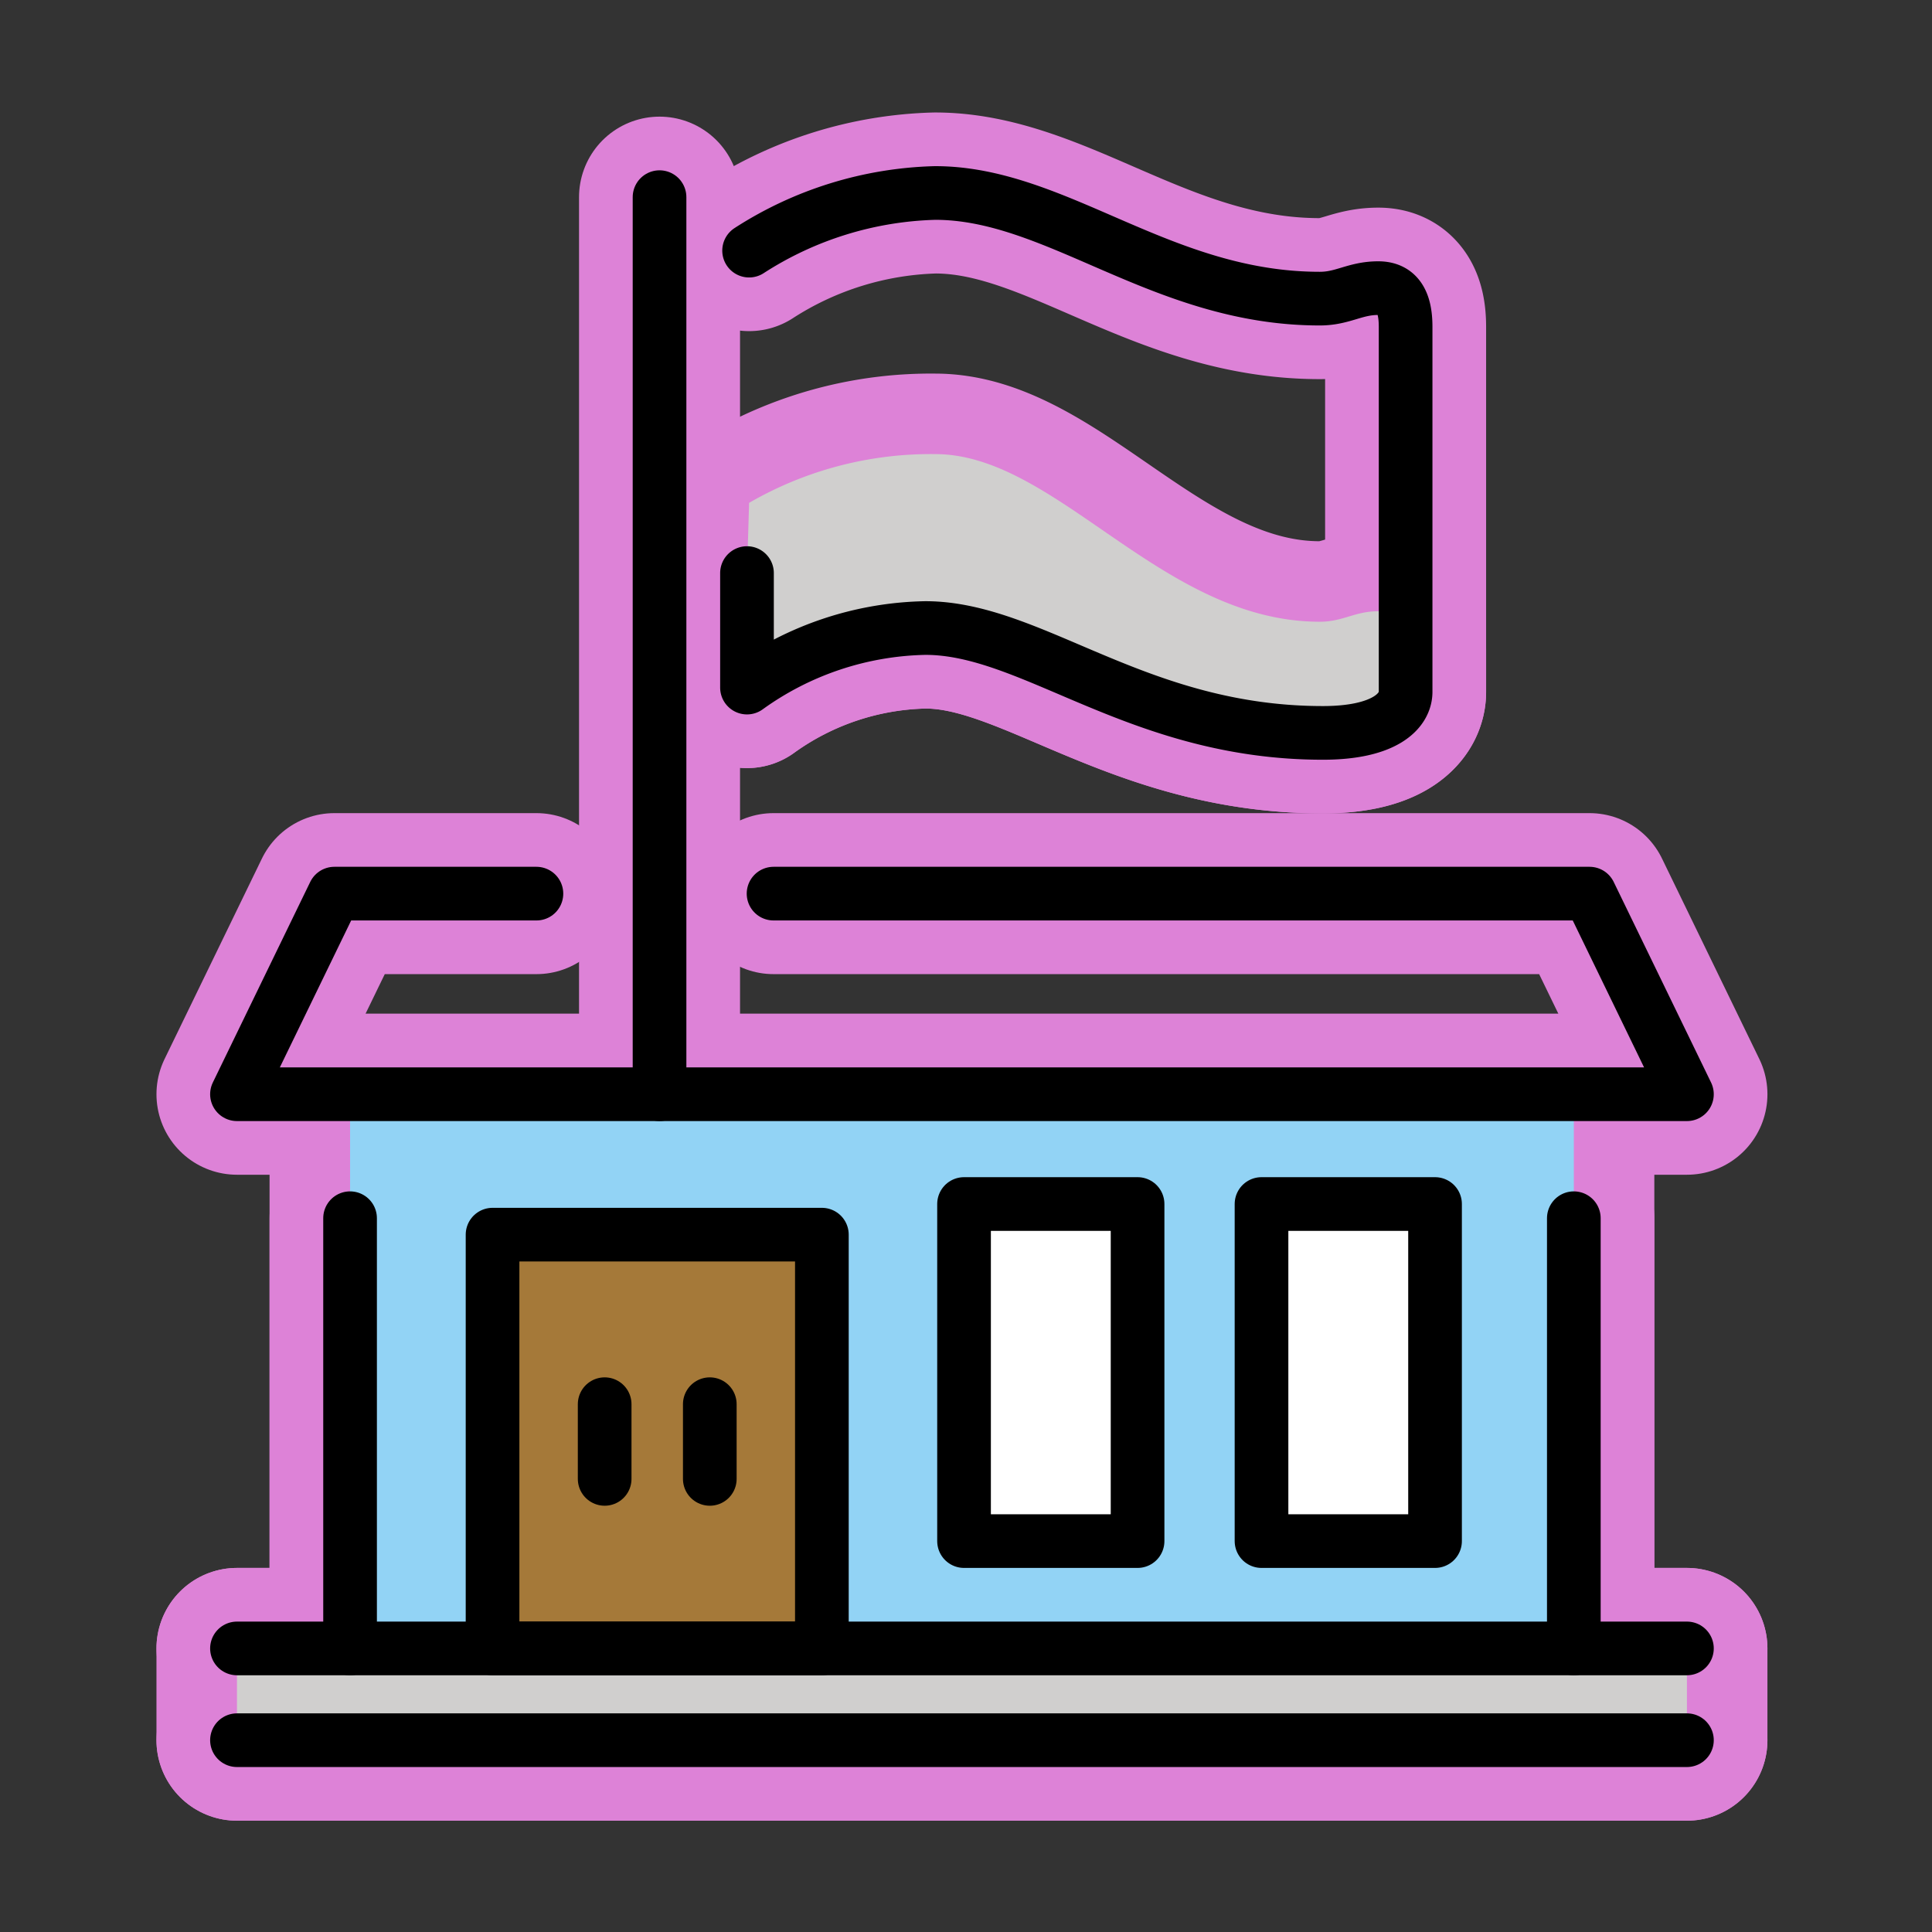
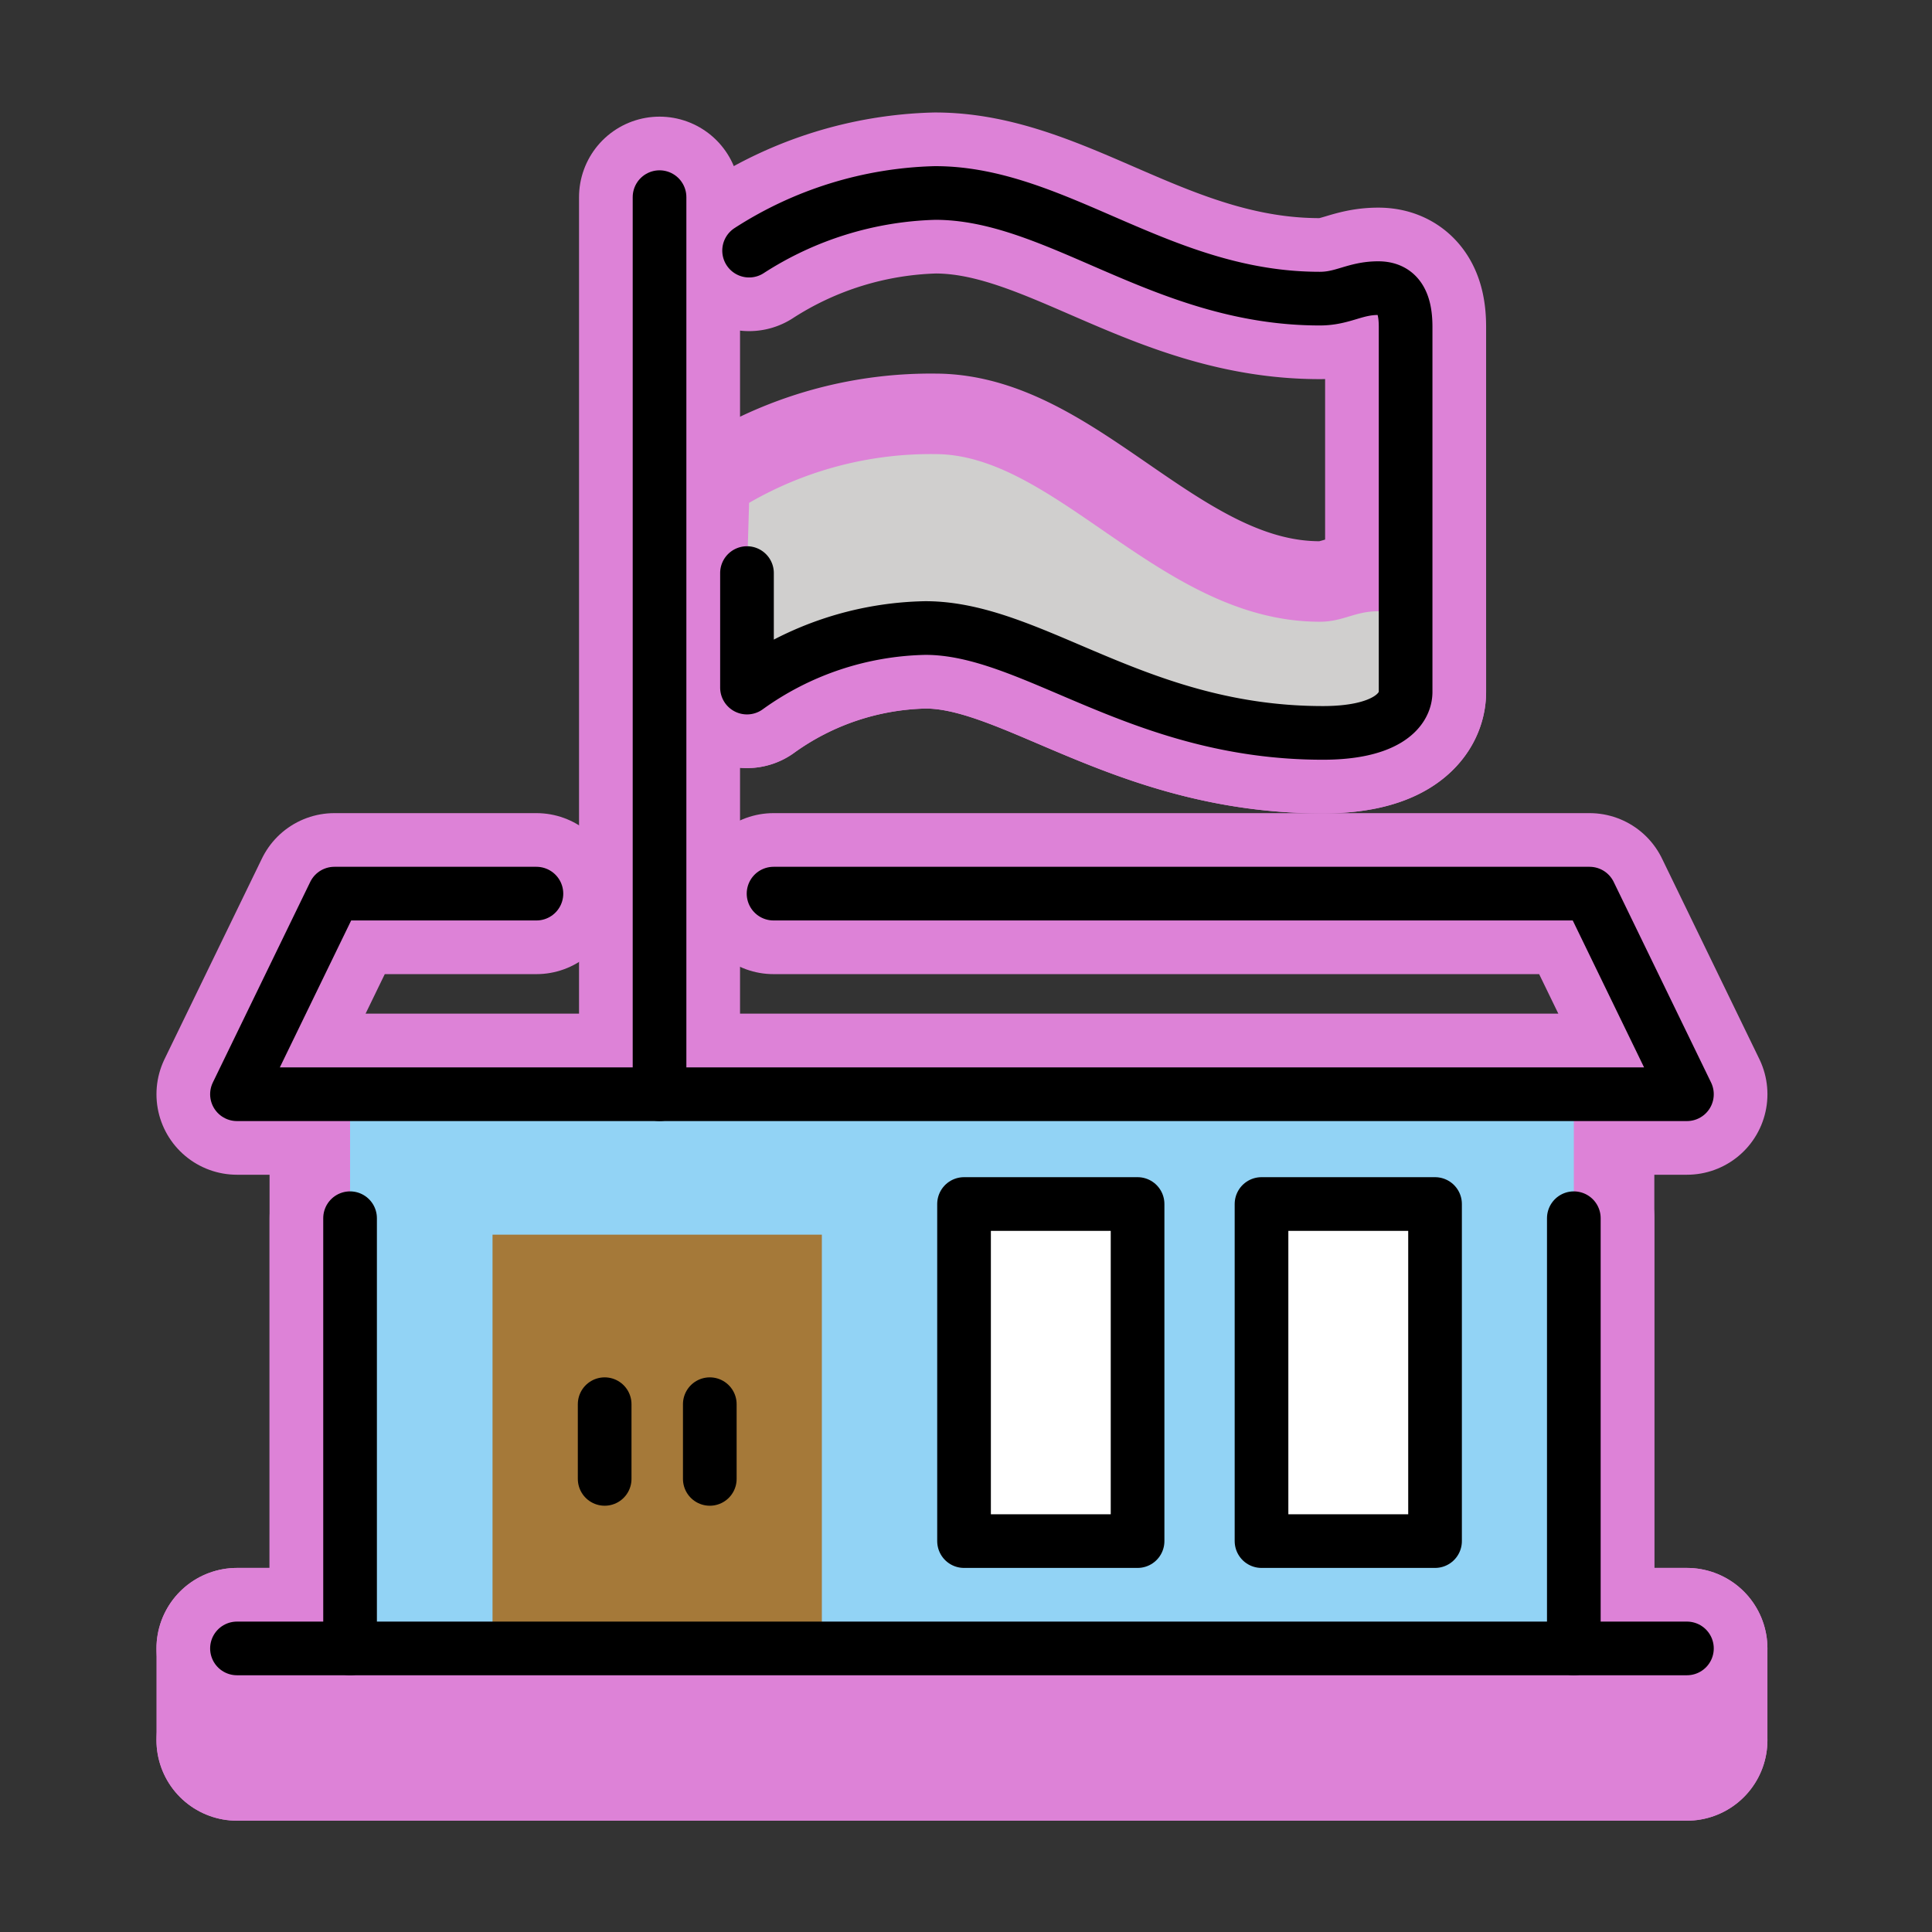
<svg xmlns="http://www.w3.org/2000/svg" id="emoji" viewBox="0 0 72 72">
  <rect x="0" y="0" width="72" height="72" fill="#333333" stroke="none" />
  <g id="white-padding">
    <g id="color">
      <rect x="13.046" y="40.779" width="45.606" height="20.653" fill="#dd82d7" stroke="#dd82d7" stroke-width="6" stroke-linecap="round" stroke-linejoin="round" />
      <rect x="18.355" y="46.012" width="12.273" height="15.42" fill="#dd82d7" stroke="#dd82d7" stroke-width="6" stroke-linecap="round" stroke-linejoin="round" />
      <rect x="35.927" y="44.87" width="6.467" height="12.562" fill="#dd82d7" stroke="#dd82d7" stroke-width="6" stroke-linecap="round" stroke-linejoin="round" />
      <rect x="47.013" y="44.87" width="6.467" height="12.562" fill="#dd82d7" stroke="#dd82d7" stroke-width="6" stroke-linecap="round" stroke-linejoin="round" />
      <path fill="#dd82d7" d="M27.917,18.74A13.522,13.522,0,0,1,34.85,16.923c4.542,0,8.438,6.247,14.334,6.247.869,0,1.304-.391,2.181-.391.728,0,1.018.52,1.018,1.438v1.565c0,.717-.783,1.531-3.082,1.531-6.91,0-10.806-3.908-14.814-3.908a11.739,11.739,0,0,0-6.649,2.219V21.357Z" stroke="#dd82d7" stroke-width="6" stroke-linecap="round" stroke-linejoin="round" />
      <rect x="8.831" y="61.432" width="54.036" height="3.419" fill="#dd82d7" stroke="#dd82d7" stroke-width="6" stroke-linecap="round" stroke-linejoin="round" />
    </g>
    <g id="line">
      <line x1="13.046" x2="13.046" y1="61.432" y2="45.399" fill="none" stroke="#dd82d7" stroke-linecap="round" stroke-linejoin="round" stroke-width="6" />
      <line x1="8.831" x2="62.867" y1="64.852" y2="64.852" fill="none" stroke="#dd82d7" stroke-linecap="round" stroke-linejoin="round" stroke-width="6" />
      <line x1="62.867" x2="8.831" y1="61.432" y2="61.432" fill="none" stroke="#dd82d7" stroke-linecap="round" stroke-linejoin="round" stroke-width="6" />
      <polyline fill="none" stroke="#dd82d7" stroke-linecap="round" stroke-linejoin="round" stroke-width="6" points="19.991 33.303 12.461 33.303 8.831 40.779 62.867 40.779 59.238 33.303 28.828 33.303" />
      <line x1="58.652" x2="58.652" y1="61.432" y2="45.399" fill="none" stroke="#dd82d7" stroke-linecap="round" stroke-linejoin="round" stroke-width="6" />
      <line x1="26.452" x2="26.452" y1="55.114" y2="52.33" fill="none" stroke="#dd82d7" stroke-linecap="round" stroke-linejoin="round" stroke-width="6" />
      <line x1="22.534" x2="22.534" y1="55.114" y2="52.33" fill="none" stroke="#dd82d7" stroke-linecap="round" stroke-linejoin="round" stroke-width="6" />
      <rect x="18.356" y="46.012" width="12.273" height="15.42" fill="none" stroke="#dd82d7" stroke-linecap="round" stroke-linejoin="round" stroke-width="6" />
      <path fill="none" stroke="#dd82d7" stroke-linecap="round" stroke-linejoin="round" stroke-width="6" d="M27.917,9.34A13.416,13.416,0,0,1,34.85,7.192c4.542,0,8.438,3.937,14.334,3.937.869,0,1.304-.391,2.181-.391.728,0,1.018.52,1.018,1.438V25.782c0,.717-.783,1.531-3.082,1.531-6.91,0-10.806-3.908-14.814-3.908a11.739,11.739,0,0,0-6.649,2.219V21.357" />
      <line x1="24.579" x2="24.579" y1="7.347" y2="40.779" fill="none" stroke="#dd82d7" stroke-linecap="round" stroke-miterlimit="10" stroke-width="6" stroke-linejoin="round" />
      <rect x="35.927" y="44.87" width="6.467" height="12.562" fill="none" stroke="#dd82d7" stroke-linecap="round" stroke-linejoin="round" stroke-width="6" />
      <rect x="47.013" y="44.87" width="6.467" height="12.562" fill="none" stroke="#dd82d7" stroke-linecap="round" stroke-linejoin="round" stroke-width="6" />
    </g>
  </g>
  <g id="emoji-original">
    <g id="color">
      <rect x="13.046" y="40.779" width="45.606" height="20.653" fill="#92d3f5" />
      <rect x="18.355" y="46.012" width="12.273" height="15.42" fill="#a57939" />
      <rect x="35.927" y="44.87" width="6.467" height="12.562" fill="#fff" />
      <rect x="47.013" y="44.87" width="6.467" height="12.562" fill="#fff" />
      <path fill="#d0cfce" d="M27.917,18.74A13.522,13.522,0,0,1,34.85,16.923c4.542,0,8.438,6.247,14.334,6.247.869,0,1.304-.391,2.181-.391.728,0,1.018.52,1.018,1.438v1.565c0,.717-.783,1.531-3.082,1.531-6.91,0-10.806-3.908-14.814-3.908a11.739,11.739,0,0,0-6.649,2.219V21.357Z" />
-       <rect x="8.831" y="61.432" width="54.036" height="3.419" fill="#d0cfce" />
    </g>
    <g id="line">
      <line x1="13.046" x2="13.046" y1="61.432" y2="45.399" fill="none" stroke="#000" stroke-linecap="round" stroke-linejoin="round" stroke-width="2" />
-       <line x1="8.831" x2="62.867" y1="64.852" y2="64.852" fill="none" stroke="#000" stroke-linecap="round" stroke-linejoin="round" stroke-width="2" />
      <line x1="62.867" x2="8.831" y1="61.432" y2="61.432" fill="none" stroke="#000" stroke-linecap="round" stroke-linejoin="round" stroke-width="2" />
      <polyline fill="none" stroke="#000" stroke-linecap="round" stroke-linejoin="round" stroke-width="2" points="19.991 33.303 12.461 33.303 8.831 40.779 62.867 40.779 59.238 33.303 28.828 33.303" />
      <line x1="58.652" x2="58.652" y1="61.432" y2="45.399" fill="none" stroke="#000" stroke-linecap="round" stroke-linejoin="round" stroke-width="2" />
      <line x1="26.452" x2="26.452" y1="55.114" y2="52.33" fill="none" stroke="#000" stroke-linecap="round" stroke-linejoin="round" stroke-width="2" />
      <line x1="22.534" x2="22.534" y1="55.114" y2="52.33" fill="none" stroke="#000" stroke-linecap="round" stroke-linejoin="round" stroke-width="2" />
-       <rect x="18.356" y="46.012" width="12.273" height="15.42" fill="none" stroke="#000" stroke-linecap="round" stroke-linejoin="round" stroke-width="2" />
      <path fill="none" stroke="#000" stroke-linecap="round" stroke-linejoin="round" stroke-width="2" d="M27.917,9.34A13.416,13.416,0,0,1,34.85,7.192c4.542,0,8.438,3.937,14.334,3.937.869,0,1.304-.391,2.181-.391.728,0,1.018.52,1.018,1.438V25.782c0,.717-.783,1.531-3.082,1.531-6.91,0-10.806-3.908-14.814-3.908a11.739,11.739,0,0,0-6.649,2.219V21.357" />
      <line x1="24.579" x2="24.579" y1="7.347" y2="40.779" fill="none" stroke="#000" stroke-linecap="round" stroke-miterlimit="10" stroke-width="2" />
      <rect x="35.927" y="44.87" width="6.467" height="12.562" fill="none" stroke="#000" stroke-linecap="round" stroke-linejoin="round" stroke-width="2" />
      <rect x="47.013" y="44.87" width="6.467" height="12.562" fill="none" stroke="#000" stroke-linecap="round" stroke-linejoin="round" stroke-width="2" />
    </g>
  </g>
</svg>